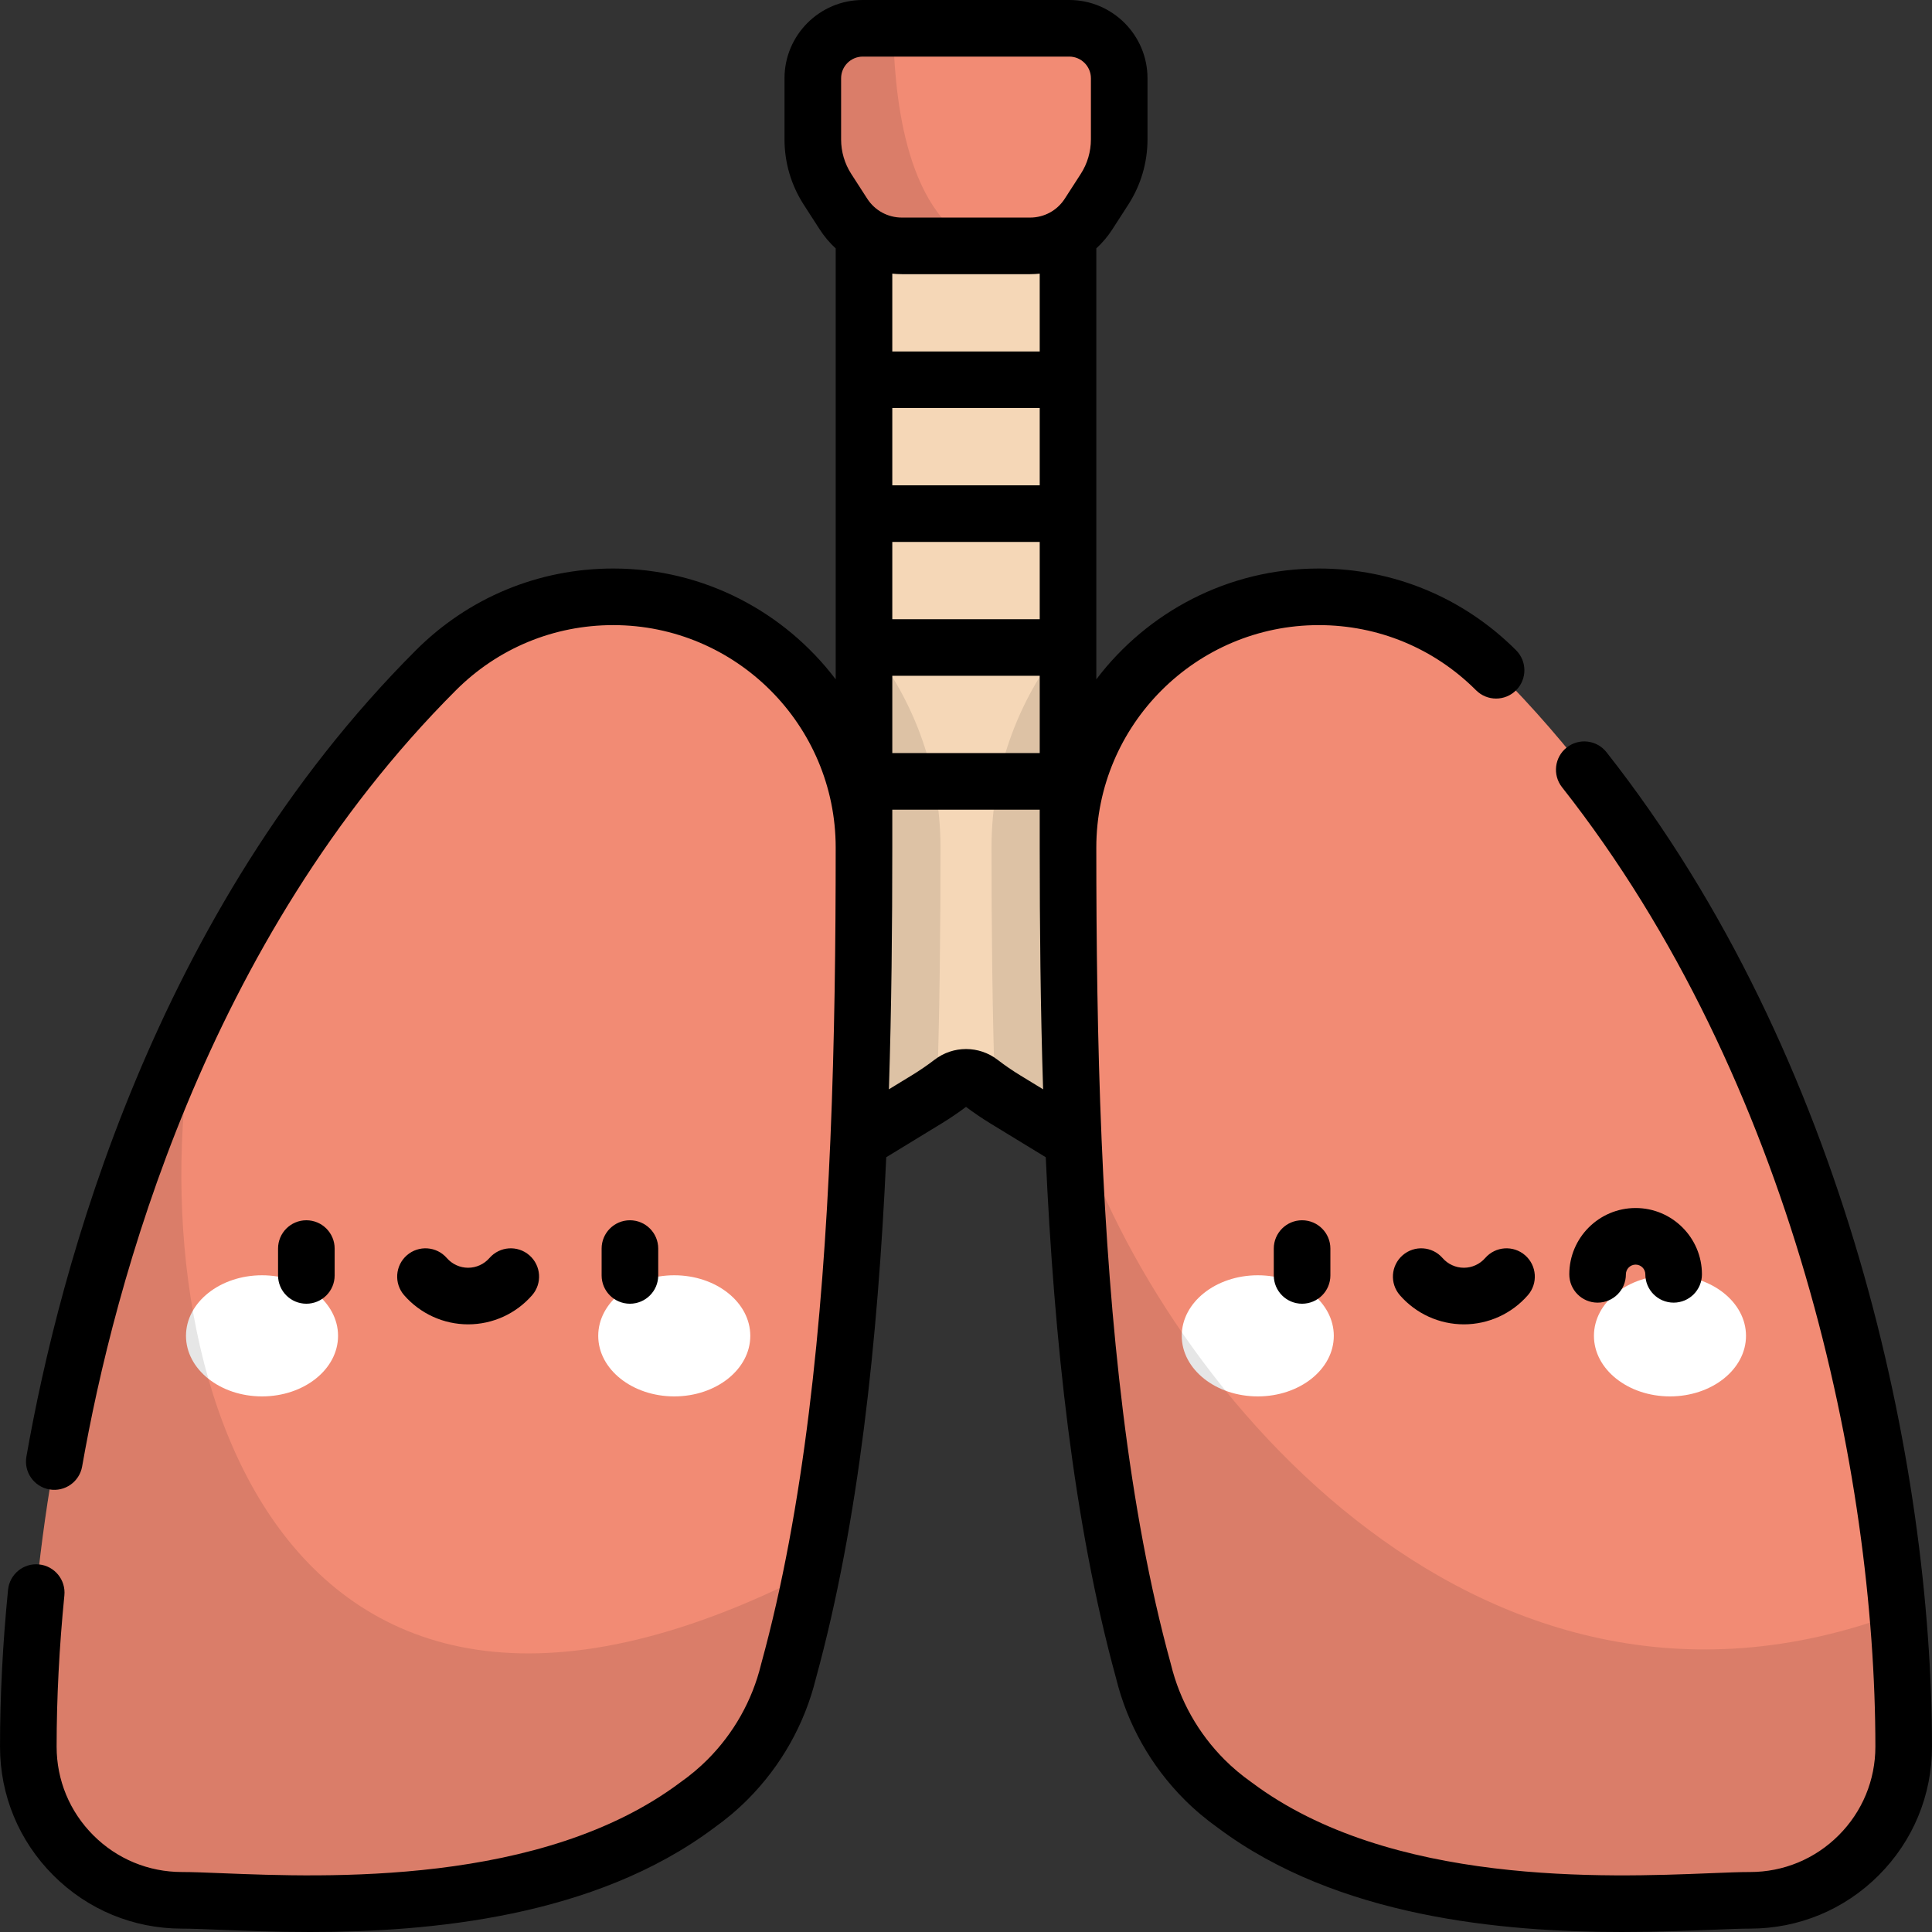
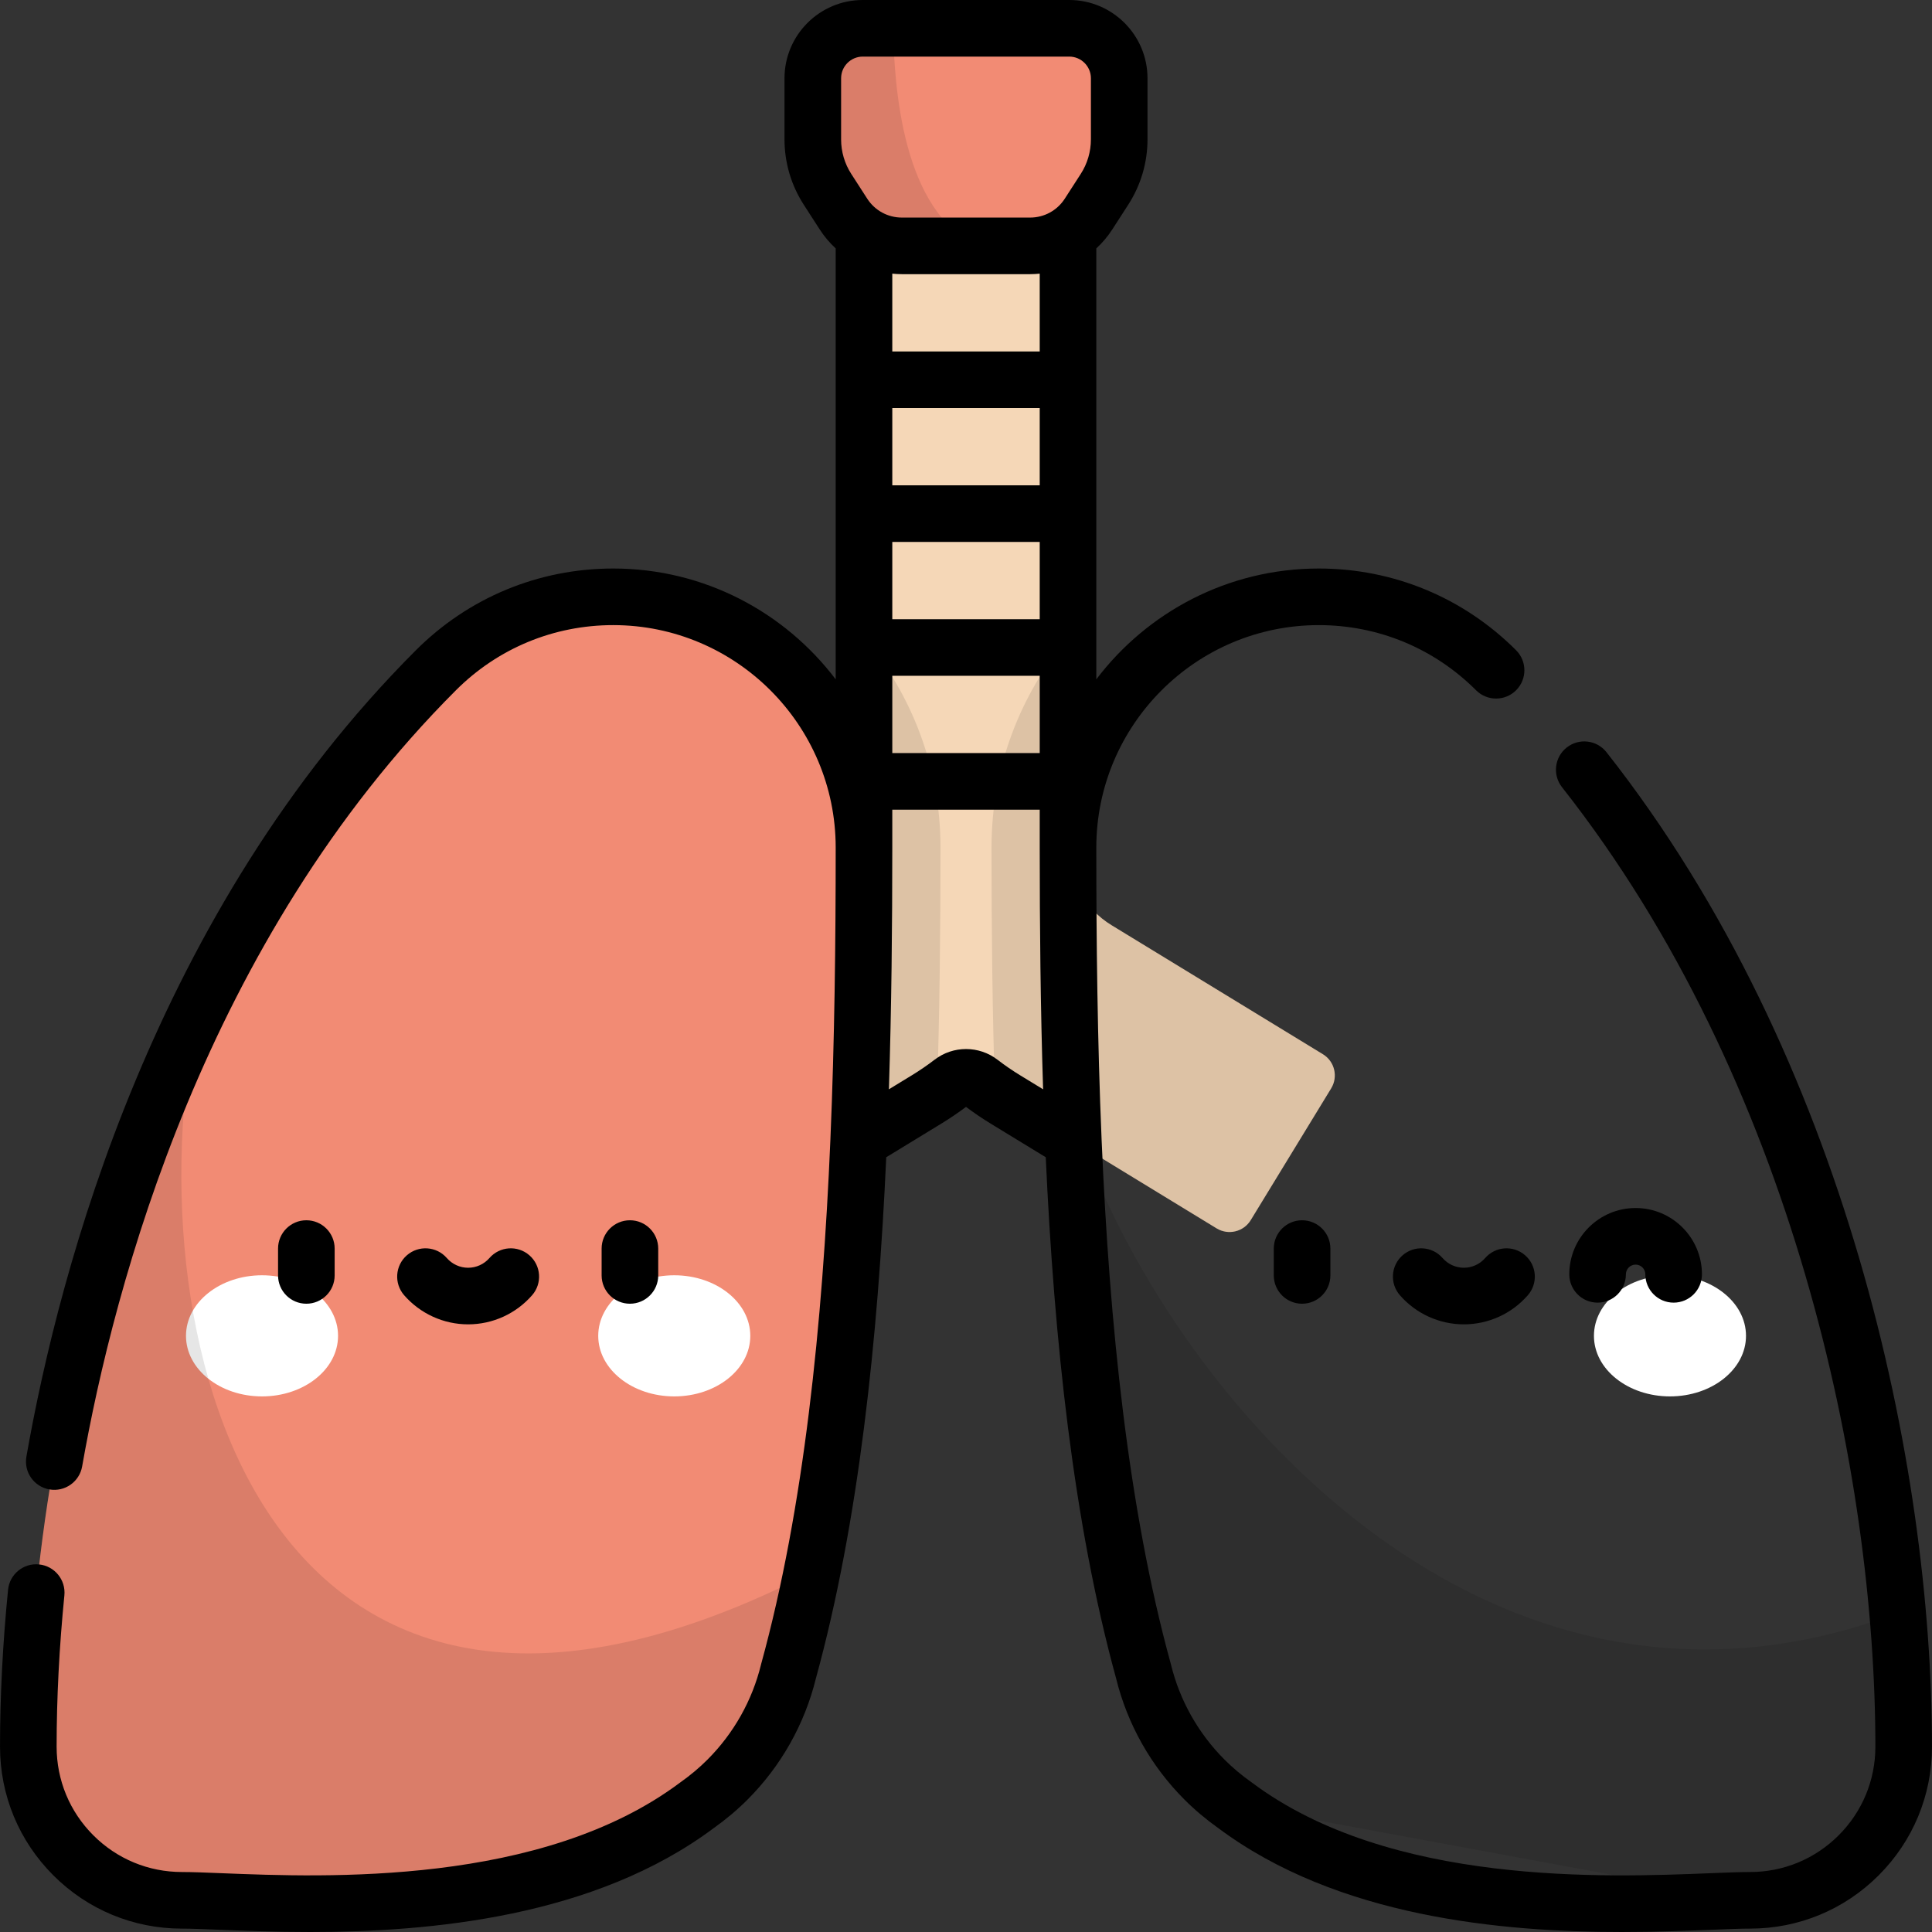
<svg xmlns="http://www.w3.org/2000/svg" version="1.1" id="Capa_1" x="0px" y="0px" viewBox="0 0 512 512" style="enable-background:new 0 0 512 512;" xml:space="preserve">
  <rect x="0" y="0" width="512" height="512" fill="#333333" stroke="none" />
  <path style="fill:#F5D7B7;" d="M294.582,245.195c-7.172-4.378-11.547-12.175-11.547-20.577V50.044h-54.069v174.573  c0,8.346-4.424,16.23-11.547,20.578l-56.005,34.191c-3.1,1.892-4.078,5.939-2.186,9.039l21.321,34.924  c1.892,3.1,5.939,4.078,9.039,2.186l56.004-34.191c2.311-1.411,4.533-2.938,6.662-4.569c2.216-1.698,5.306-1.695,7.52,0.007  c2.12,1.629,4.331,3.156,6.635,4.562l56.005,34.191c3.1,1.892,7.146,0.914,9.039-2.186l21.321-34.924  c1.892-3.1,0.914-7.146-2.186-9.039L294.582,245.195z" />
  <path style="opacity:0.1;enable-background:new    ;" d="M228.966,224.616c0,8.346-4.424,16.23-11.547,20.578l-56.005,34.191  c-3.099,1.892-4.078,5.939-2.186,9.039l21.321,34.924c1.892,3.1,5.939,4.078,9.039,2.186l56.004-34.191  c0.927-0.566,1.829-1.164,2.727-1.766c0.718-22.082,0.923-43.957,0.923-64.96c0-21.167-7.632-40.579-20.275-55.652v55.651H228.966z" />
  <path style="fill:#F28B74;" d="M162.512,158.162c-18.351,0-34.965,7.438-46.991,19.464C36.769,256.378,7.508,378.233,7.508,462.885  c0,10.421,3.976,20.841,11.927,28.793c7.951,7.951,18.372,11.927,28.792,11.927c19.668,0,91.98,8.176,136.544-25.233  c2.804-1.984,5.487-4.216,7.999-6.727c8.233-8.233,13.633-18.225,16.202-28.766c18.307-66.6,19.996-153.768,19.996-218.261  C228.966,187.914,199.214,158.162,162.512,158.162z" />
  <g>
    <ellipse style="fill:#FFFFFF;" cx="69.439" cy="354.011" rx="20.149" ry="16.05" />
    <ellipse style="fill:#FFFFFF;" cx="178.686" cy="354.011" rx="20.149" ry="16.05" />
  </g>
  <path style="opacity:0.1;enable-background:new    ;" d="M215.162,416.633C70.897,490.665,34.326,357.146,52.285,268.309  C20.468,333.882,7.508,406.602,7.508,462.885c0,10.421,3.976,20.841,11.927,28.793c7.951,7.951,18.372,11.927,28.792,11.927  c19.668,0,91.98,8.176,136.544-25.233c2.804-1.984,5.487-4.216,7.999-6.727c8.233-8.233,13.633-18.225,16.202-28.766  C211.293,434.432,213.344,425.653,215.162,416.633z" />
  <path style="opacity:0.1;enable-background:new    ;" d="M331.453,323.348l21.321-34.924c1.892-3.1,0.914-7.146-2.186-9.039  l-56.006-34.191c-7.172-4.378-11.547-12.175-11.547-20.577v-55.653c-12.644,15.074-20.275,34.484-20.275,55.652  c0,21.002,0.205,42.876,0.922,64.957c0.897,0.604,1.799,1.203,2.727,1.77l56.005,34.191  C325.514,327.427,329.56,326.448,331.453,323.348z" />
-   <path style="fill:#F28B74;" d="M349.49,158.162c18.351,0,34.965,7.438,46.991,19.464c78.752,78.752,108.013,200.608,108.013,285.26  c0,10.421-3.976,20.841-11.927,28.793c-7.951,7.951-18.372,11.927-28.792,11.927c-19.669,0-91.98,8.176-136.544-25.233  c-2.804-1.984-5.487-4.216-7.999-6.727c-8.233-8.233-13.633-18.225-16.202-28.766c-18.307-66.6-19.997-153.768-19.997-218.261  C283.036,187.914,312.788,158.162,349.49,158.162z" />
  <g>
    <ellipse style="fill:#FFFFFF;" cx="442.56" cy="354.011" rx="20.149" ry="16.05" />
-     <ellipse style="fill:#FFFFFF;" cx="333.323" cy="354.011" rx="20.149" ry="16.05" />
  </g>
-   <path style="opacity:0.1;enable-background:new    ;" d="M463.775,503.604c10.421,0,20.841-3.976,28.792-11.927  c7.951-7.951,11.927-18.372,11.927-28.793c0-11.217-0.531-23.1-1.605-35.436c-112.587,42.398-197.791-64.244-218.745-132.712  c1.848,49.966,6.656,103.641,18.888,148.14c2.569,10.542,7.969,20.533,16.202,28.766c2.511,2.511,5.194,4.743,7.999,6.727  C371.797,511.78,444.108,503.604,463.775,503.604z" />
+   <path style="opacity:0.1;enable-background:new    ;" d="M463.775,503.604c10.421,0,20.841-3.976,28.792-11.927  c7.951-7.951,11.927-18.372,11.927-28.793c0-11.217-0.531-23.1-1.605-35.436c-112.587,42.398-197.791-64.244-218.745-132.712  c1.848,49.966,6.656,103.641,18.888,148.14c2.569,10.542,7.969,20.533,16.202,28.766c2.511,2.511,5.194,4.743,7.999,6.727  z" />
  <path style="fill:#F28B74;" d="M292.708,50.163l-4.229,6.557c-3.393,5.261-9.225,8.439-15.485,8.439h-33.985  c-6.26,0-12.092-3.178-15.485-8.439l-4.229-6.557c-2.541-3.94-3.892-8.528-3.892-13.216V20.741c0-7.314,5.929-13.242,13.242-13.242  h54.714c7.314,0,13.242,5.929,13.242,13.242v16.205C296.6,41.634,295.248,46.223,292.708,50.163z" />
  <path style="opacity:0.1;enable-background:new    ;" d="M215.402,20.741v16.205c0,4.688,1.351,9.277,3.892,13.216l4.229,6.557  c3.393,5.261,9.225,8.439,15.485,8.439h20.116c-19.947-9.032-22.173-42.132-22.419-57.659h-8.061  C221.33,7.5,215.402,13.429,215.402,20.741z" />
  <path d="M393.591,333.389c-1.427,1.638-3.487,2.578-5.65,2.578s-4.223-0.939-5.65-2.578c-2.721-3.123-7.459-3.448-10.582-0.727  c-3.123,2.722-3.448,7.459-0.727,10.582c4.277,4.908,10.458,7.722,16.959,7.722c6.5,0,12.681-2.814,16.958-7.722  c2.721-3.123,2.396-7.86-0.727-10.582C401.05,329.942,396.313,330.266,393.591,333.389z M174.436,338v-7.117  c0-4.142-3.358-7.5-7.5-7.5s-7.5,3.358-7.5,7.5V338c0,4.142,3.358,7.5,7.5,7.5S174.436,342.142,174.436,338z M430.878,337.714  c0-1.421,1.156-2.577,2.577-2.577s2.577,1.156,2.577,2.577c0,4.142,3.358,7.5,7.5,7.5c4.142,0,7.5-3.358,7.5-7.5  c0-9.692-7.885-17.577-17.577-17.577s-17.577,7.885-17.577,17.577c0,4.142,3.358,7.5,7.5,7.5  C427.52,345.214,430.878,341.856,430.878,337.714z M337.566,330.884V338c0,4.142,3.358,7.5,7.5,7.5c4.142,0,7.5-3.358,7.5-7.5  v-7.117c0-4.142-3.358-7.5-7.5-7.5C340.924,323.384,337.566,326.742,337.566,330.884z M88.686,338v-7.117c0-4.142-3.358-7.5-7.5-7.5  c-4.142,0-7.5,3.358-7.5,7.5V338c0,4.142,3.358,7.5,7.5,7.5S88.686,342.142,88.686,338z M124.061,350.966  c6.501,0,12.681-2.814,16.958-7.722c2.721-3.123,2.396-7.86-0.727-10.582c-3.123-2.721-7.86-2.396-10.582,0.727  c-1.427,1.638-3.487,2.578-5.65,2.578s-4.223-0.939-5.65-2.578c-2.722-3.123-7.459-3.448-10.582-0.727  c-3.123,2.722-3.448,7.459-0.727,10.582C111.38,348.151,117.561,350.966,124.061,350.966z M425.737,199.342  c-2.563-3.254-7.279-3.814-10.533-1.251c-3.254,2.563-3.814,7.279-1.251,10.533c61.226,77.736,83.042,182.314,83.042,254.263  c0,8.874-3.456,17.216-9.73,23.489c-6.274,6.274-14.617,9.73-23.489,9.73c-2.713,0-6.145,0.138-10.49,0.313  c-27.567,1.108-84.931,3.41-121.556-24.046c-0.055-0.041-0.11-0.082-0.166-0.121c-2.539-1.797-4.904-3.785-7.028-5.909  c-6.979-6.979-11.896-15.706-14.219-25.238c-0.017-0.071-0.036-0.142-0.055-0.212c-11.307-41.134-16.248-90.022-18.323-138.835  c-0.001-0.024-0.002-0.048-0.003-0.072c-1.113-26.215-1.402-52.408-1.402-77.366c0-32.508,26.447-58.956,58.954-58.956  c15.748,0,30.552,6.133,41.688,17.268c2.929,2.93,7.678,2.929,10.606,0c2.929-2.929,2.929-7.677,0-10.606  c-13.968-13.969-32.539-21.661-52.294-21.661c-24.045,0-45.44,11.541-58.954,29.368V65.83c1.601-1.475,3.031-3.164,4.246-5.046  l4.229-6.558l0,0c3.329-5.163,5.09-11.139,5.09-17.282V20.741C304.1,9.305,294.796,0,283.358,0h-54.714  c-11.438,0-20.742,9.305-20.742,20.741v16.205c0,6.143,1.76,12.119,5.09,17.281l4.229,6.558c1.214,1.883,2.645,3.571,4.246,5.046  v114.199c-13.516-17.827-34.91-29.368-58.955-29.368c-19.755,0-38.326,7.693-52.294,21.661  C40.888,241.652,15.787,335.973,6.995,386.027c-0.717,4.08,2.009,7.968,6.089,8.684c4.08,0.717,7.968-2.01,8.684-6.089  c8.486-48.312,32.64-139.276,99.056-205.693c11.135-11.135,25.94-17.268,41.687-17.268c32.508,0,58.955,26.447,58.955,58.956  c0,24.958-0.289,51.151-1.402,77.365c-0.001,0.024-0.002,0.049-0.003,0.073c-2.075,48.814-7.017,97.702-18.324,138.835  c-0.019,0.07-0.038,0.141-0.055,0.212c-2.323,9.533-7.24,18.26-14.219,25.238c-2.124,2.124-4.488,4.111-7.028,5.909  c-0.056,0.04-0.111,0.08-0.166,0.121c-36.625,27.456-93.988,25.152-121.556,24.046c-4.345-0.175-7.777-0.313-10.49-0.313  c-8.874,0-17.216-3.456-23.489-9.73c-6.274-6.274-9.73-14.617-9.73-23.489c0-12.868,0.692-26.357,2.056-40.093  c0.409-4.121-2.6-7.795-6.722-8.205c-4.121-0.413-7.796,2.6-8.205,6.722c-1.413,14.227-2.129,28.214-2.129,41.576  c0,12.88,5.016,24.988,14.123,34.096c9.108,9.108,21.216,14.123,34.096,14.123c2.412,0,5.876,0.139,9.889,0.3  C64.724,511.669,72.946,512,82.188,512c31.685,0,75.338-3.882,106.997-27.565c3.198-2.271,6.188-4.789,8.886-7.487  c8.897-8.897,15.175-20.023,18.159-32.185c11.323-41.244,16.421-89.679,18.637-138.083l14.633-8.934  c2.219-1.355,4.405-2.834,6.509-4.407c2.113,1.585,4.293,3.064,6.492,4.406l14.634,8.934c2.216,48.405,7.315,96.84,18.637,138.083  c2.984,12.162,9.262,23.288,18.159,32.185c2.698,2.698,5.688,5.217,8.886,7.487c31.662,23.685,75.312,27.566,106.997,27.565  c9.238,0,17.465-0.331,24.074-0.596c4.012-0.161,7.477-0.3,9.889-0.3c12.88,0,24.988-5.016,34.096-14.123  c9.108-9.108,14.124-21.216,14.124-34.096C511.995,388.424,489.335,280.089,425.737,199.342z M270.316,284.942  c-2.024-1.235-4.033-2.617-5.971-4.107c-4.9-3.766-11.748-3.771-16.652-0.014c-1.932,1.48-3.953,2.866-6.009,4.121l-6.117,3.734  c0.699-21.761,0.899-43.336,0.899-64.06v-10.045h39.069v10.046c0,20.724,0.199,42.298,0.899,64.059L270.316,284.942z   M275.536,108.137v20.478h-39.069v-20.478H275.536z M236.466,93.138V72.522c0.84,0.082,1.686,0.136,2.542,0.136h33.986  c0.856,0,1.702-0.054,2.542-0.136v20.615H236.466z M275.536,143.615v20.478h-39.069v-20.478H275.536z M275.536,179.093v20.478  h-39.069v-20.478H275.536z M289.101,36.946c0,3.253-0.932,6.417-2.695,9.151l0,0l-4.23,6.558c-2.021,3.133-5.454,5.004-9.182,5.004  h-33.985c-3.729,0-7.161-1.871-9.182-5.004l-4.229-6.558c-1.763-2.733-2.695-5.898-2.695-9.151V20.741  c0-3.166,2.576-5.742,5.743-5.742h54.714c3.166,0,5.743,2.576,5.743,5.742v16.205H289.101z" />
  <g>
</g>
  <g>
</g>
  <g>
</g>
  <g>
</g>
  <g>
</g>
  <g>
</g>
  <g>
</g>
  <g>
</g>
  <g>
</g>
  <g>
</g>
  <g>
</g>
  <g>
</g>
  <g>
</g>
  <g>
</g>
  <g>
</g>
</svg>